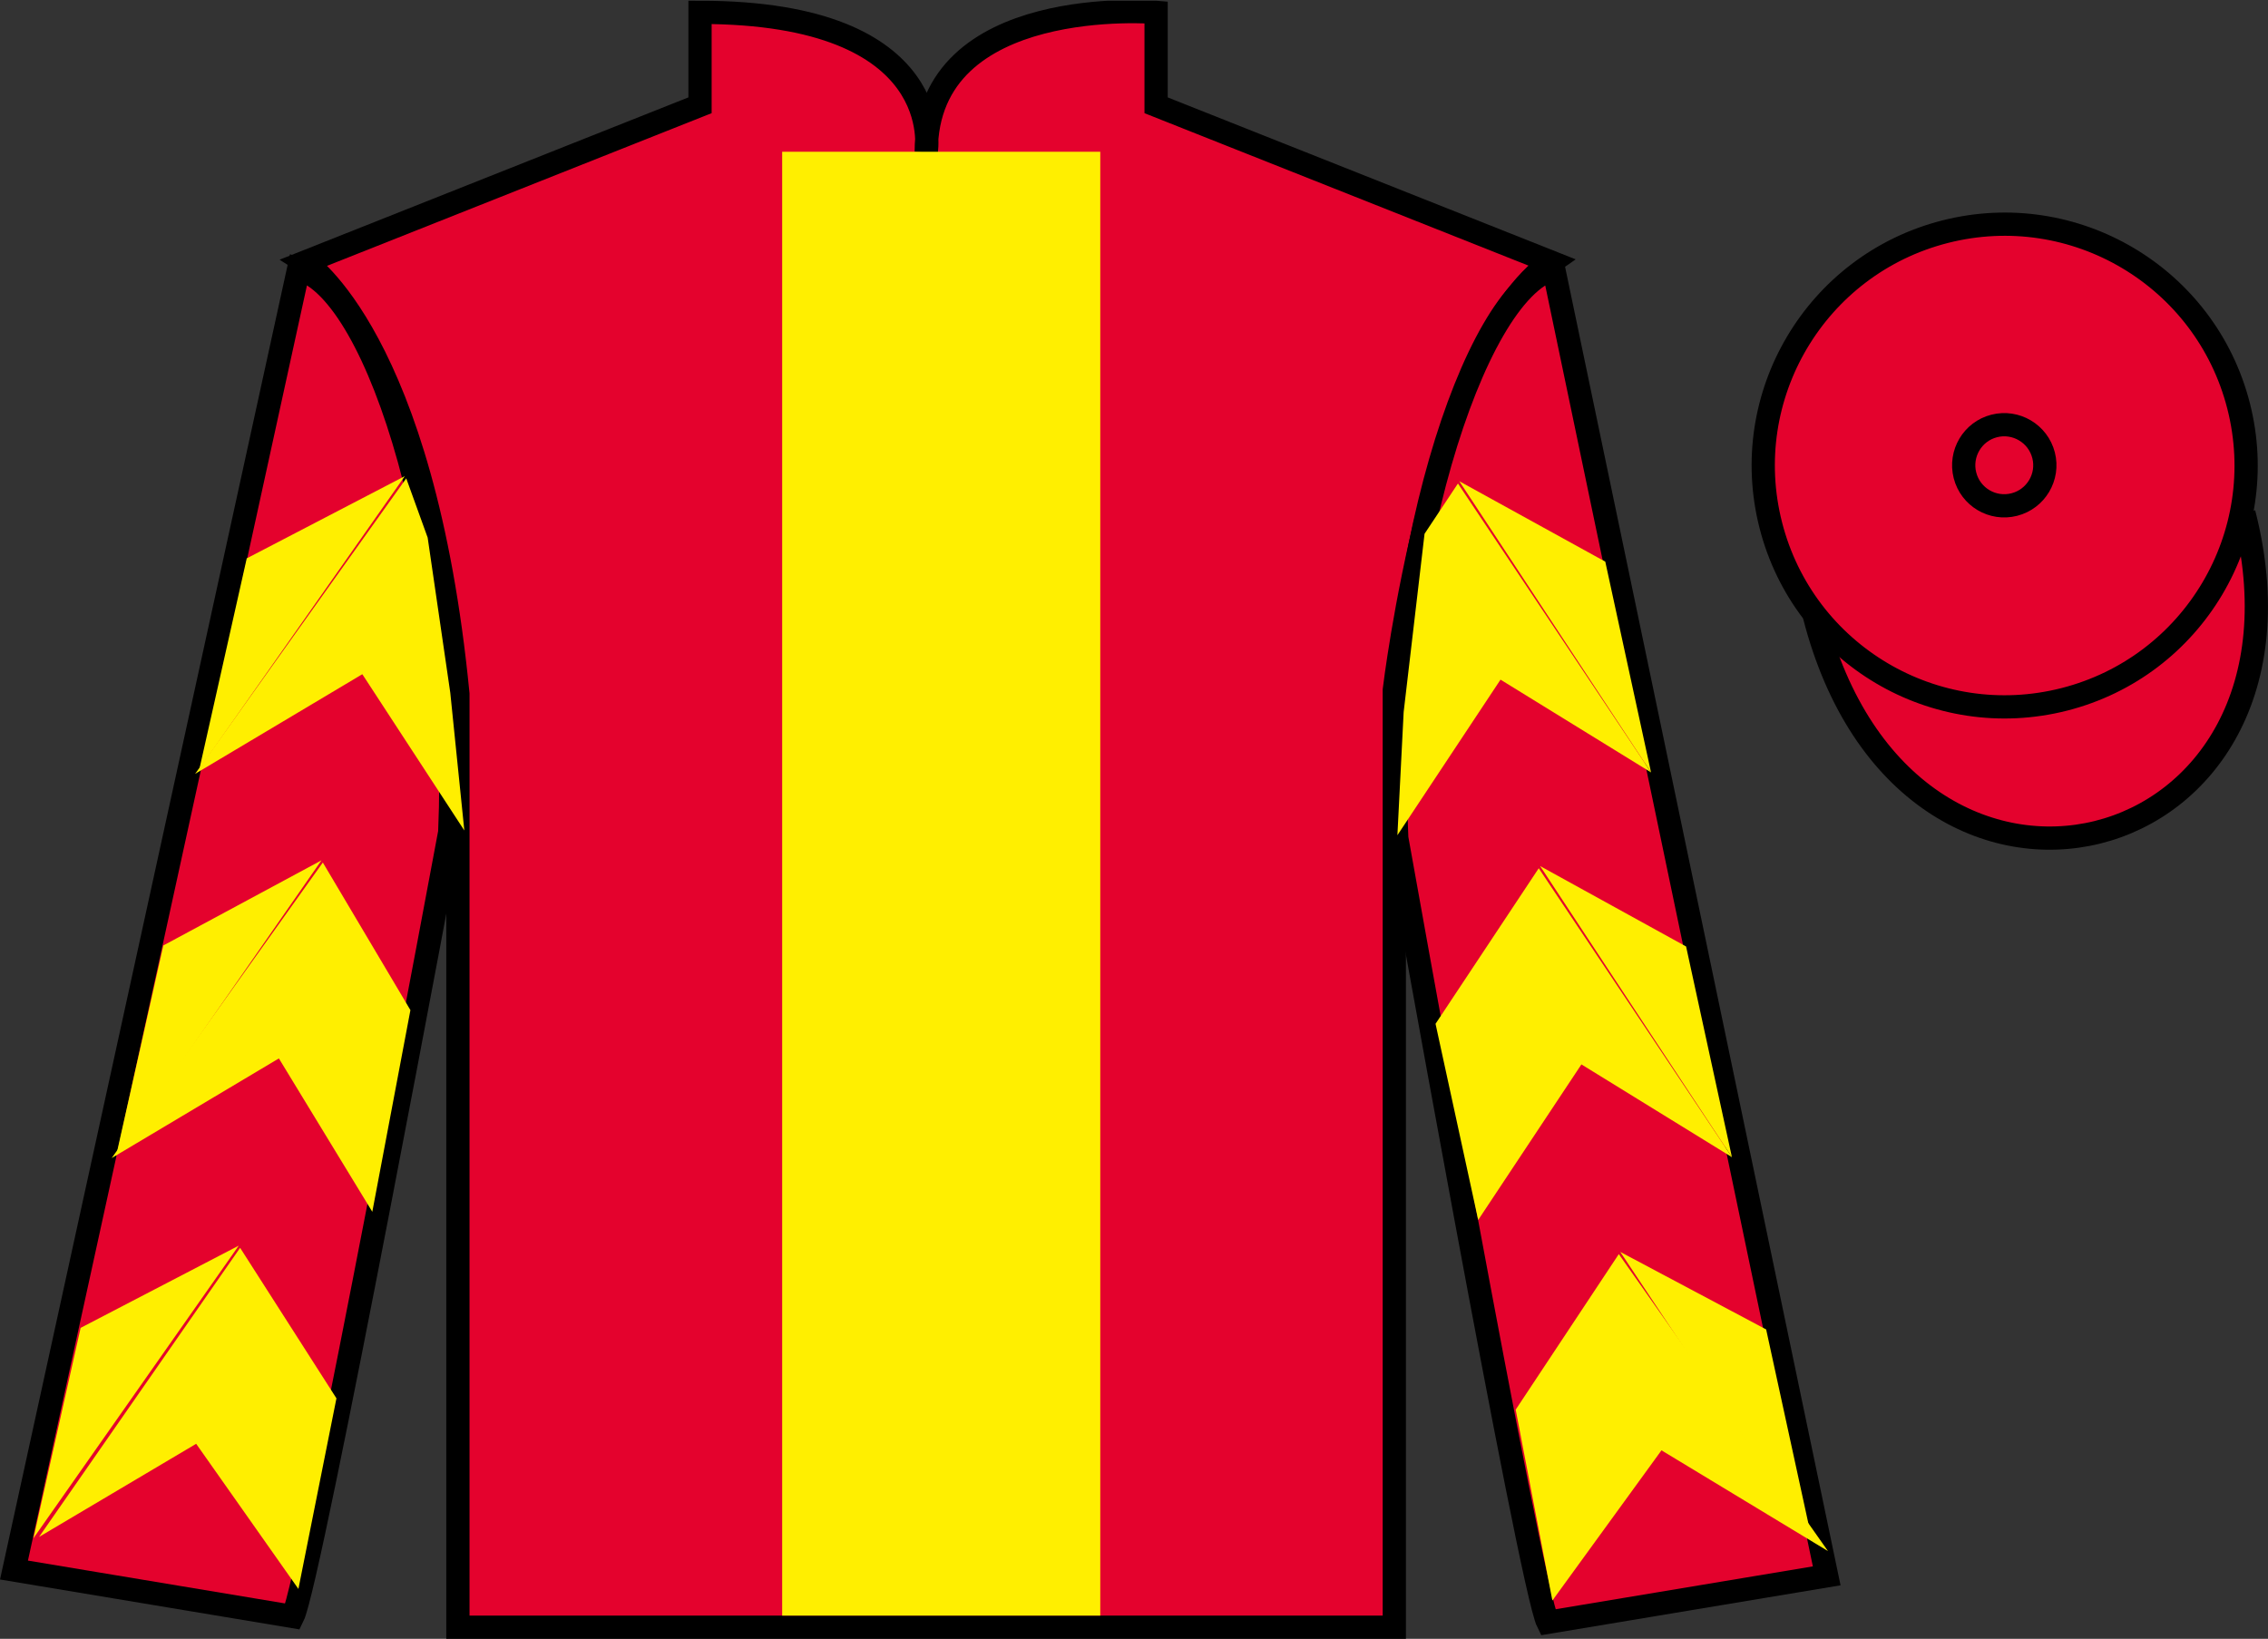
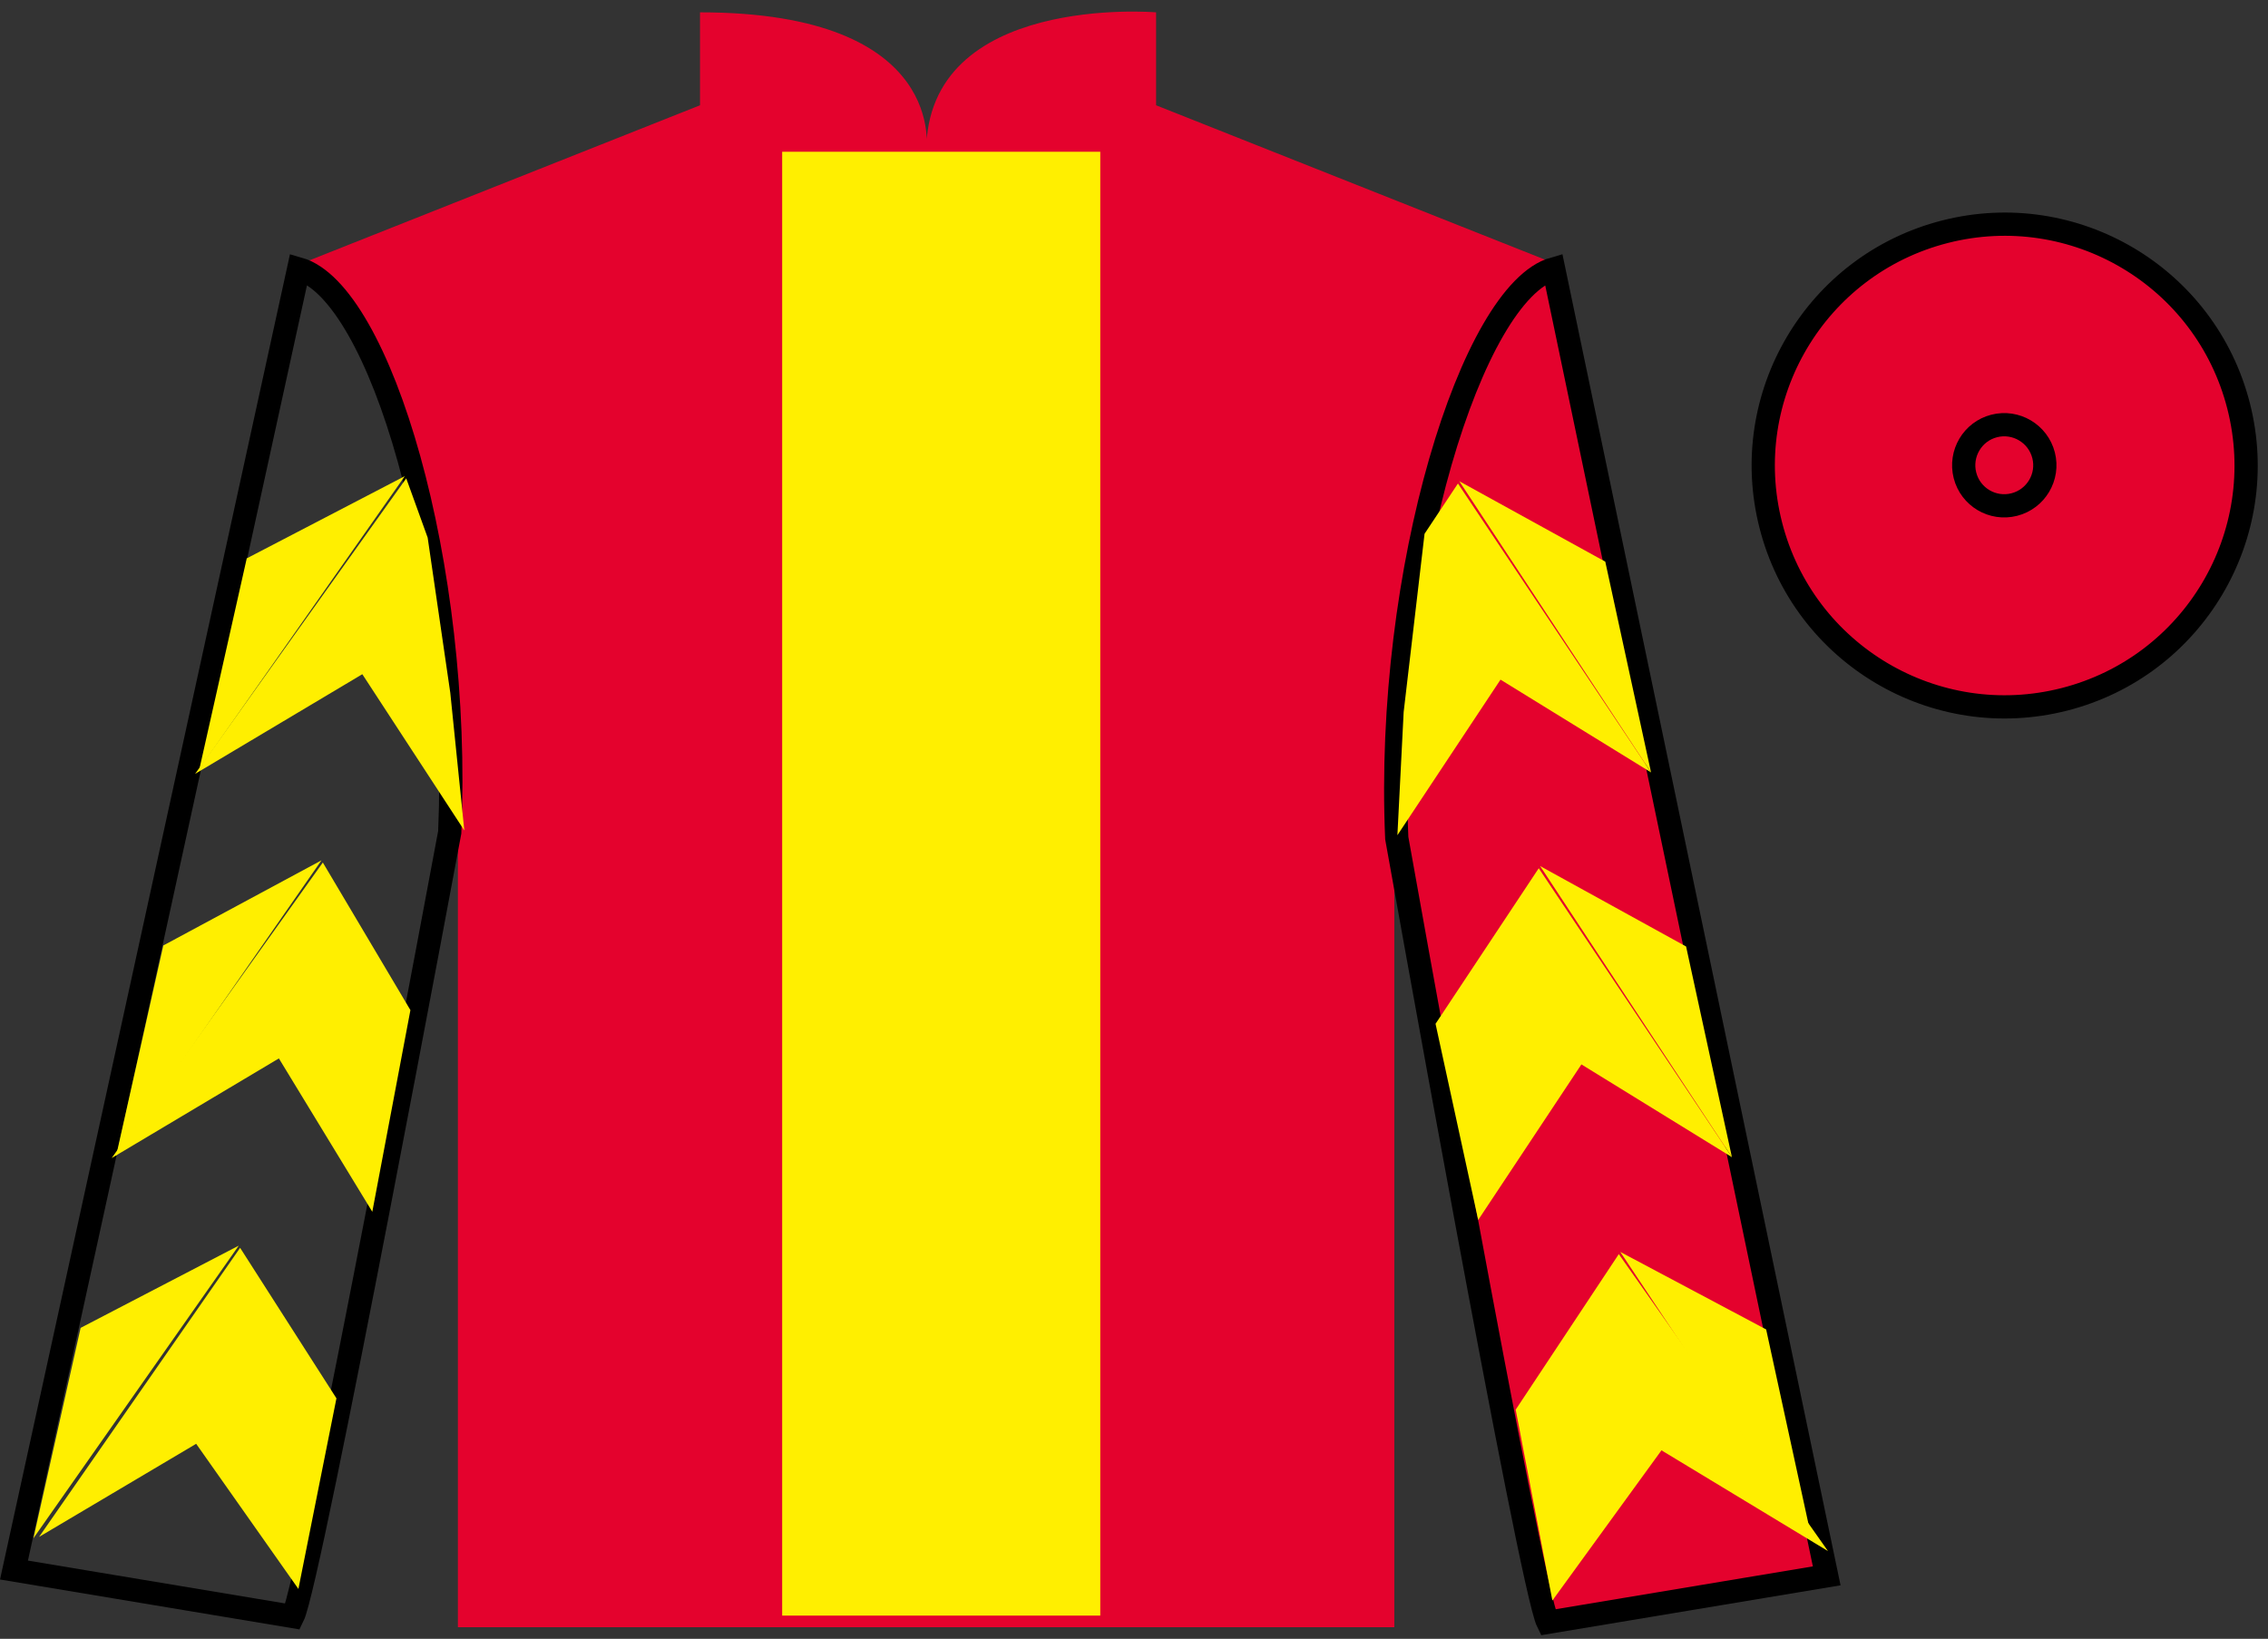
<svg xmlns="http://www.w3.org/2000/svg" width="97.59pt" height="70.53pt" viewBox="0 0 97.59 70.53" version="1.1">
  <rect x="0" y="0" width="97.59" height="70.53" fill="#333333" stroke="none" />
  <defs>
    <clipPath id="clip1">
      <path d="M 0 70.531 L 97.59 70.531 L 97.59 0.031 L 0 0.031 L 0 70.531 Z M 0 70.531 " />
    </clipPath>
  </defs>
  <g id="surface0">
    <g clip-path="url(#clip1)" clip-rule="nonzero">
      <path style=" stroke:none;fill-rule:nonzero;fill:rgb(89.43%,1.152%,17.935%);fill-opacity:1;" d="M 13.121 11.281 C 13.121 11.281 18.203 14.531 19.703 29.863 C 19.703 29.863 19.703 44.863 19.703 70.031 L 59.996 70.031 L 59.996 29.695 C 59.996 29.695 61.789 14.695 66.746 11.281 L 49.746 4.531 L 49.746 0.531 C 49.746 0.531 39.855 -0.305 39.855 6.531 C 39.855 6.531 40.871 0.531 30.121 0.531 L 30.121 4.531 L 13.121 11.281 " />
-       <path style="fill:none;stroke-width:10;stroke-linecap:butt;stroke-linejoin:miter;stroke:rgb(0%,0%,0%);stroke-opacity:1;stroke-miterlimit:4;" d="M 131.211 592.487 C 131.211 592.487 182.031 559.987 197.031 406.667 C 197.031 406.667 197.031 256.667 197.031 4.987 L 599.961 4.987 L 599.961 408.347 C 599.961 408.347 617.891 558.347 667.461 592.487 L 497.461 659.987 L 497.461 699.987 C 497.461 699.987 398.555 708.347 398.555 639.987 C 398.555 639.987 408.711 699.987 301.211 699.987 L 301.211 659.987 L 131.211 592.487 Z M 131.211 592.487 " transform="matrix(0.1,0,0,-0.1,0,70.53)" />
-       <path style=" stroke:none;fill-rule:nonzero;fill:rgb(89.43%,1.152%,17.935%);fill-opacity:1;" d="M 12.602 69.57 C 13.352 68.07 19.352 35.82 19.352 35.82 C 19.852 24.32 16.352 12.57 12.852 11.57 L 0.602 67.57 L 12.602 69.57 " />
      <path style="fill:none;stroke-width:10;stroke-linecap:butt;stroke-linejoin:miter;stroke:rgb(0%,0%,0%);stroke-opacity:1;stroke-miterlimit:4;" d="M 126.016 9.597 C 133.516 24.597 193.516 347.097 193.516 347.097 C 198.516 462.097 163.516 579.597 128.516 589.597 L 6.016 29.597 L 126.016 9.597 Z M 126.016 9.597 " transform="matrix(0.1,0,0,-0.1,0,70.53)" />
      <path style=" stroke:none;fill-rule:nonzero;fill:rgb(89.43%,1.152%,17.935%);fill-opacity:1;" d="M 78.602 67.82 L 66.852 11.57 C 63.352 12.57 59.602 24.57 60.102 36.07 C 60.102 36.07 65.852 68.32 66.602 69.82 L 78.602 67.82 " />
      <path style="fill:none;stroke-width:10;stroke-linecap:butt;stroke-linejoin:miter;stroke:rgb(0%,0%,0%);stroke-opacity:1;stroke-miterlimit:4;" d="M 786.016 27.097 L 668.516 589.597 C 633.516 579.597 596.016 459.597 601.016 344.597 C 601.016 344.597 658.516 22.097 666.016 7.097 L 786.016 27.097 Z M 786.016 27.097 " transform="matrix(0.1,0,0,-0.1,0,70.53)" />
-       <path style="fill-rule:nonzero;fill:rgb(89.43%,1.152%,17.935%);fill-opacity:1;stroke-width:10;stroke-linecap:butt;stroke-linejoin:miter;stroke:rgb(0%,0%,0%);stroke-opacity:1;stroke-miterlimit:4;" d="M 780.664 440.495 C 820.391 284.87 1004.336 332.448 965.547 484.441 " transform="matrix(0.1,0,0,-0.1,0,70.53)" />
      <path style=" stroke:none;fill-rule:nonzero;fill:rgb(100%,93.507%,0.084%);fill-opacity:1;" d="M 33.656 69.531 L 47.344 69.531 L 47.344 6.531 L 33.656 6.531 L 33.656 69.531 Z M 33.656 69.531 " />
      <path style=" stroke:none;fill-rule:nonzero;fill:rgb(89.43%,1.152%,17.935%);fill-opacity:1;" d="M 88.828 30.098 C 94.387 28.68 97.742 23.023 96.324 17.469 C 94.906 11.91 89.25 8.555 83.691 9.973 C 78.133 11.391 74.777 17.047 76.195 22.602 C 77.613 28.16 83.27 31.516 88.828 30.098 " />
      <path style="fill:none;stroke-width:10;stroke-linecap:butt;stroke-linejoin:miter;stroke:rgb(0%,0%,0%);stroke-opacity:1;stroke-miterlimit:4;" d="M 888.281 404.323 C 943.867 418.503 977.422 475.066 963.242 530.612 C 949.062 586.198 892.5 619.753 836.914 605.573 C 781.328 591.394 747.773 534.831 761.953 479.284 C 776.133 423.698 832.695 390.144 888.281 404.323 Z M 888.281 404.323 " transform="matrix(0.1,0,0,-0.1,0,70.53)" />
-       <path style=" stroke:none;fill-rule:nonzero;fill:rgb(89.43%,1.152%,17.935%);fill-opacity:1;" d="M 86.672 21.715 C 87.605 21.477 88.172 20.527 87.934 19.594 C 87.695 18.66 86.742 18.094 85.809 18.332 C 84.875 18.57 84.312 19.523 84.551 20.457 C 84.789 21.391 85.738 21.953 86.672 21.715 " />
      <path style="fill:none;stroke-width:10;stroke-linecap:butt;stroke-linejoin:miter;stroke:rgb(0%,0%,0%);stroke-opacity:1;stroke-miterlimit:4;" d="M 866.719 488.152 C 876.055 490.534 881.719 500.027 879.336 509.363 C 876.953 518.698 867.422 524.362 858.086 521.98 C 848.75 519.597 843.125 510.066 845.508 500.73 C 847.891 491.394 857.383 485.769 866.719 488.152 Z M 866.719 488.152 " transform="matrix(0.1,0,0,-0.1,0,70.53)" />
      <path style=" stroke:none;fill-rule:nonzero;fill:rgb(100%,93.507%,0.084%);fill-opacity:1;" d="M 8.395 33.305 L 15.59 29.016 L 19.98 35.742 L 19.375 29.812 L 18.402 23.137 L 17.48 20.586 " />
      <path style=" stroke:none;fill-rule:nonzero;fill:rgb(100%,93.507%,0.084%);fill-opacity:1;" d="M 17.418 20.492 L 10.617 24.031 L 8.582 33.086 " />
-       <path style=" stroke:none;fill-rule:nonzero;fill:rgb(100%,93.507%,0.084%);fill-opacity:1;" d="M 1.246 66.422 L 8.441 62.137 " />
      <path style=" stroke:none;fill-rule:nonzero;fill:rgb(100%,93.507%,0.084%);fill-opacity:1;" d="M 14.727 60.43 L 10.332 53.703 " />
      <path style=" stroke:none;fill-rule:nonzero;fill:rgb(100%,93.507%,0.084%);fill-opacity:1;" d="M 10.273 53.609 L 3.469 57.148 " />
      <path style=" stroke:none;fill-rule:nonzero;fill:rgb(100%,93.507%,0.084%);fill-opacity:1;" d="M 1.68 66.145 L 8.441 62.137 L 12.84 68.383 L 14.477 60.18 L 10.332 53.703 " />
      <path style=" stroke:none;fill-rule:nonzero;fill:rgb(100%,93.507%,0.084%);fill-opacity:1;" d="M 10.273 53.609 L 3.469 57.148 L 1.438 66.203 " />
      <path style=" stroke:none;fill-rule:nonzero;fill:rgb(100%,93.507%,0.084%);fill-opacity:1;" d="M 4.805 49.84 L 12 45.551 L 16.02 52.152 L 17.66 43.473 L 13.891 37.121 " />
      <path style=" stroke:none;fill-rule:nonzero;fill:rgb(100%,93.507%,0.084%);fill-opacity:1;" d="M 13.832 37.027 L 7.027 40.691 L 4.996 49.746 " />
      <path style=" stroke:none;fill-rule:nonzero;fill:rgb(100%,93.507%,0.084%);fill-opacity:1;" d="M 71.043 33.242 L 64.566 29.25 L 60.129 35.945 L 60.398 30.645 L 61.297 22.973 L 62.734 20.809 " />
      <path style=" stroke:none;fill-rule:nonzero;fill:rgb(100%,93.507%,0.084%);fill-opacity:1;" d="M 62.793 20.711 L 69.074 24.172 L 71.043 33.242 " />
      <path style=" stroke:none;fill-rule:nonzero;fill:rgb(100%,93.507%,0.084%);fill-opacity:1;" d="M 78.656 66.754 L 71.492 62.418 " />
      <path style=" stroke:none;fill-rule:nonzero;fill:rgb(100%,93.507%,0.084%);fill-opacity:1;" d="M 65.219 60.668 L 69.656 53.973 " />
      <path style=" stroke:none;fill-rule:nonzero;fill:rgb(100%,93.507%,0.084%);fill-opacity:1;" d="M 78.656 66.754 L 71.492 62.418 L 66.797 68.883 L 65.219 60.668 L 69.656 53.973 " />
      <path style=" stroke:none;fill-rule:nonzero;fill:rgb(100%,93.507%,0.084%);fill-opacity:1;" d="M 69.719 53.879 L 75.996 57.215 L 77.969 66.285 " />
      <path style=" stroke:none;fill-rule:nonzero;fill:rgb(100%,93.507%,0.084%);fill-opacity:1;" d="M 74.523 49.801 L 68.047 45.809 L 63.605 52.504 L 61.77 44.062 L 66.211 37.367 " />
      <path style=" stroke:none;fill-rule:nonzero;fill:rgb(100%,93.507%,0.084%);fill-opacity:1;" d="M 66.27 37.273 L 72.551 40.734 L 74.523 49.801 " />
    </g>
  </g>
</svg>